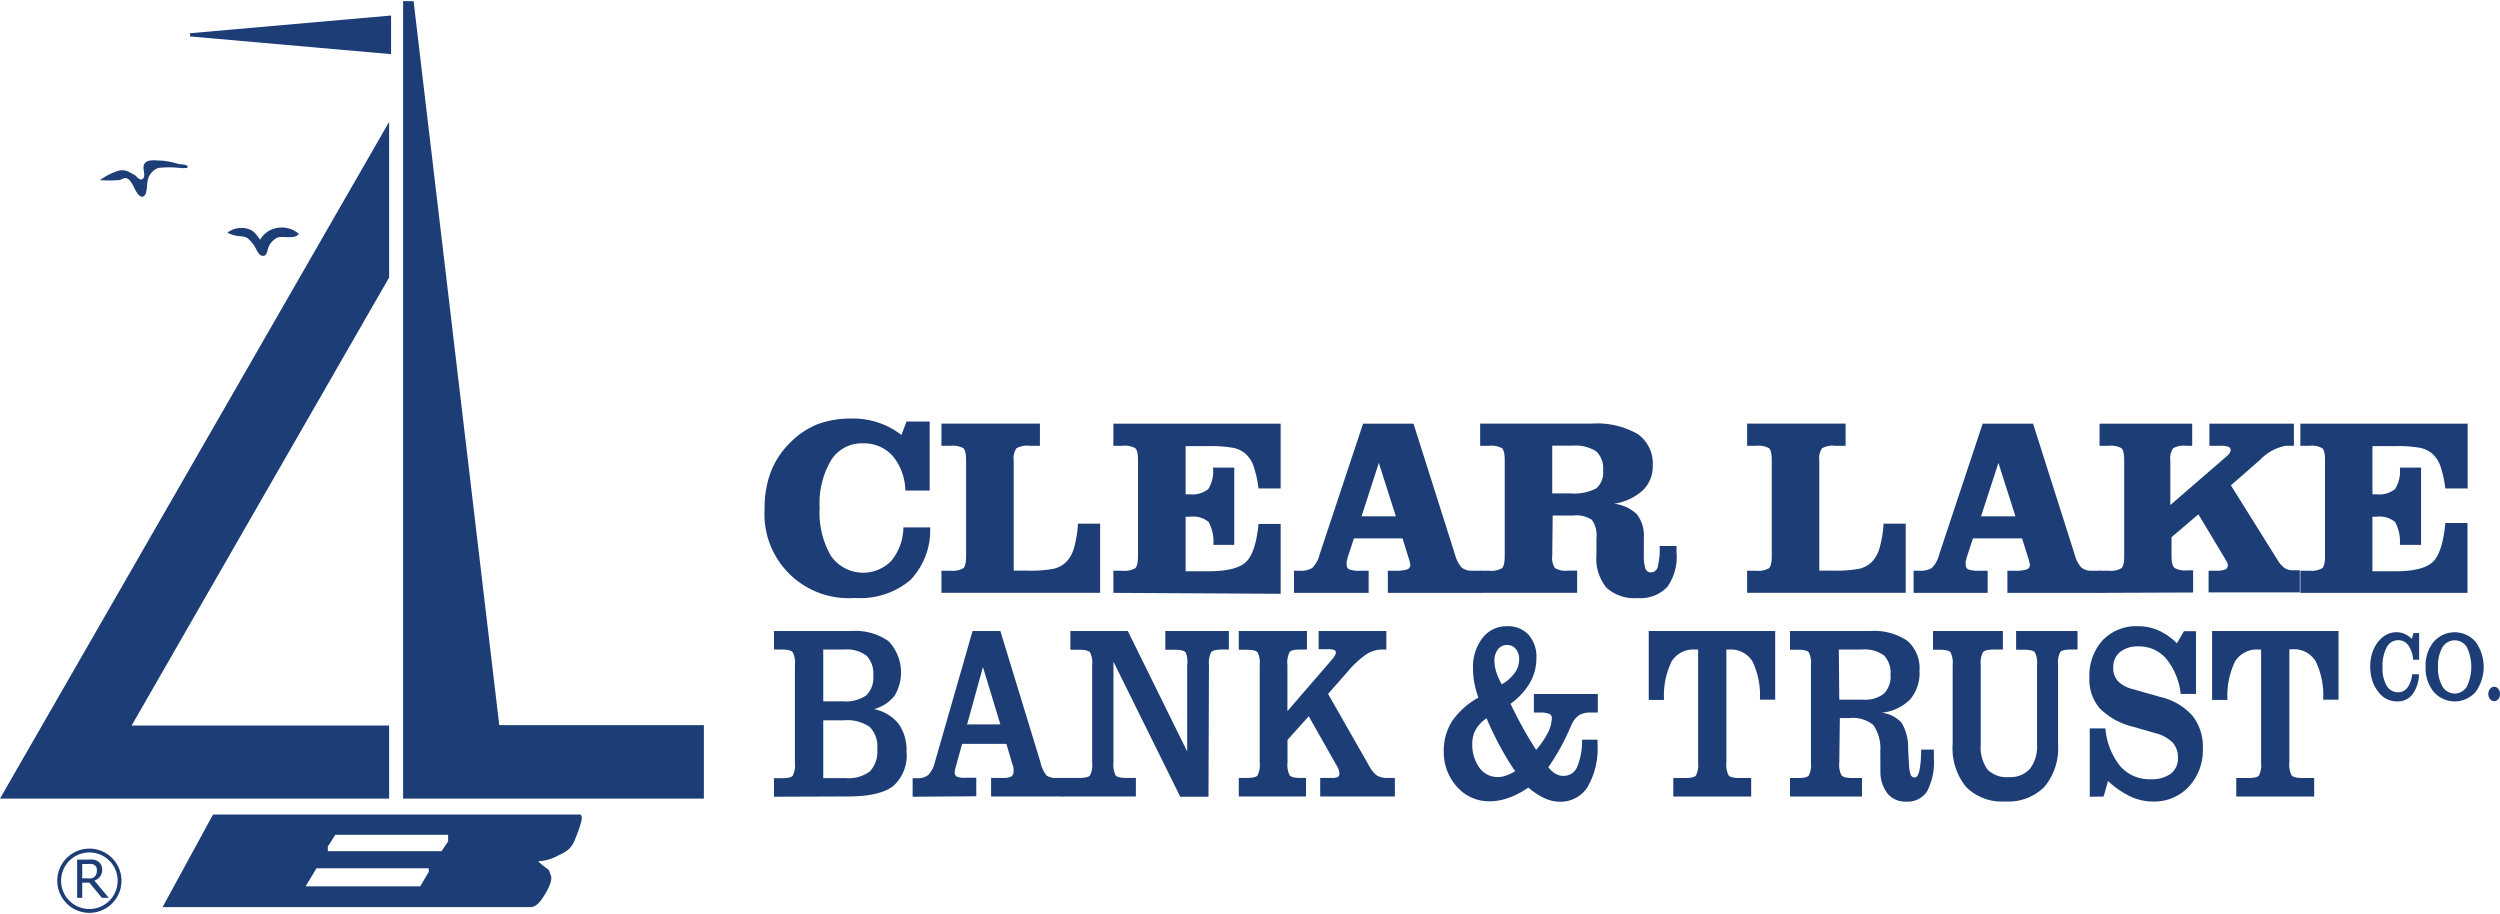
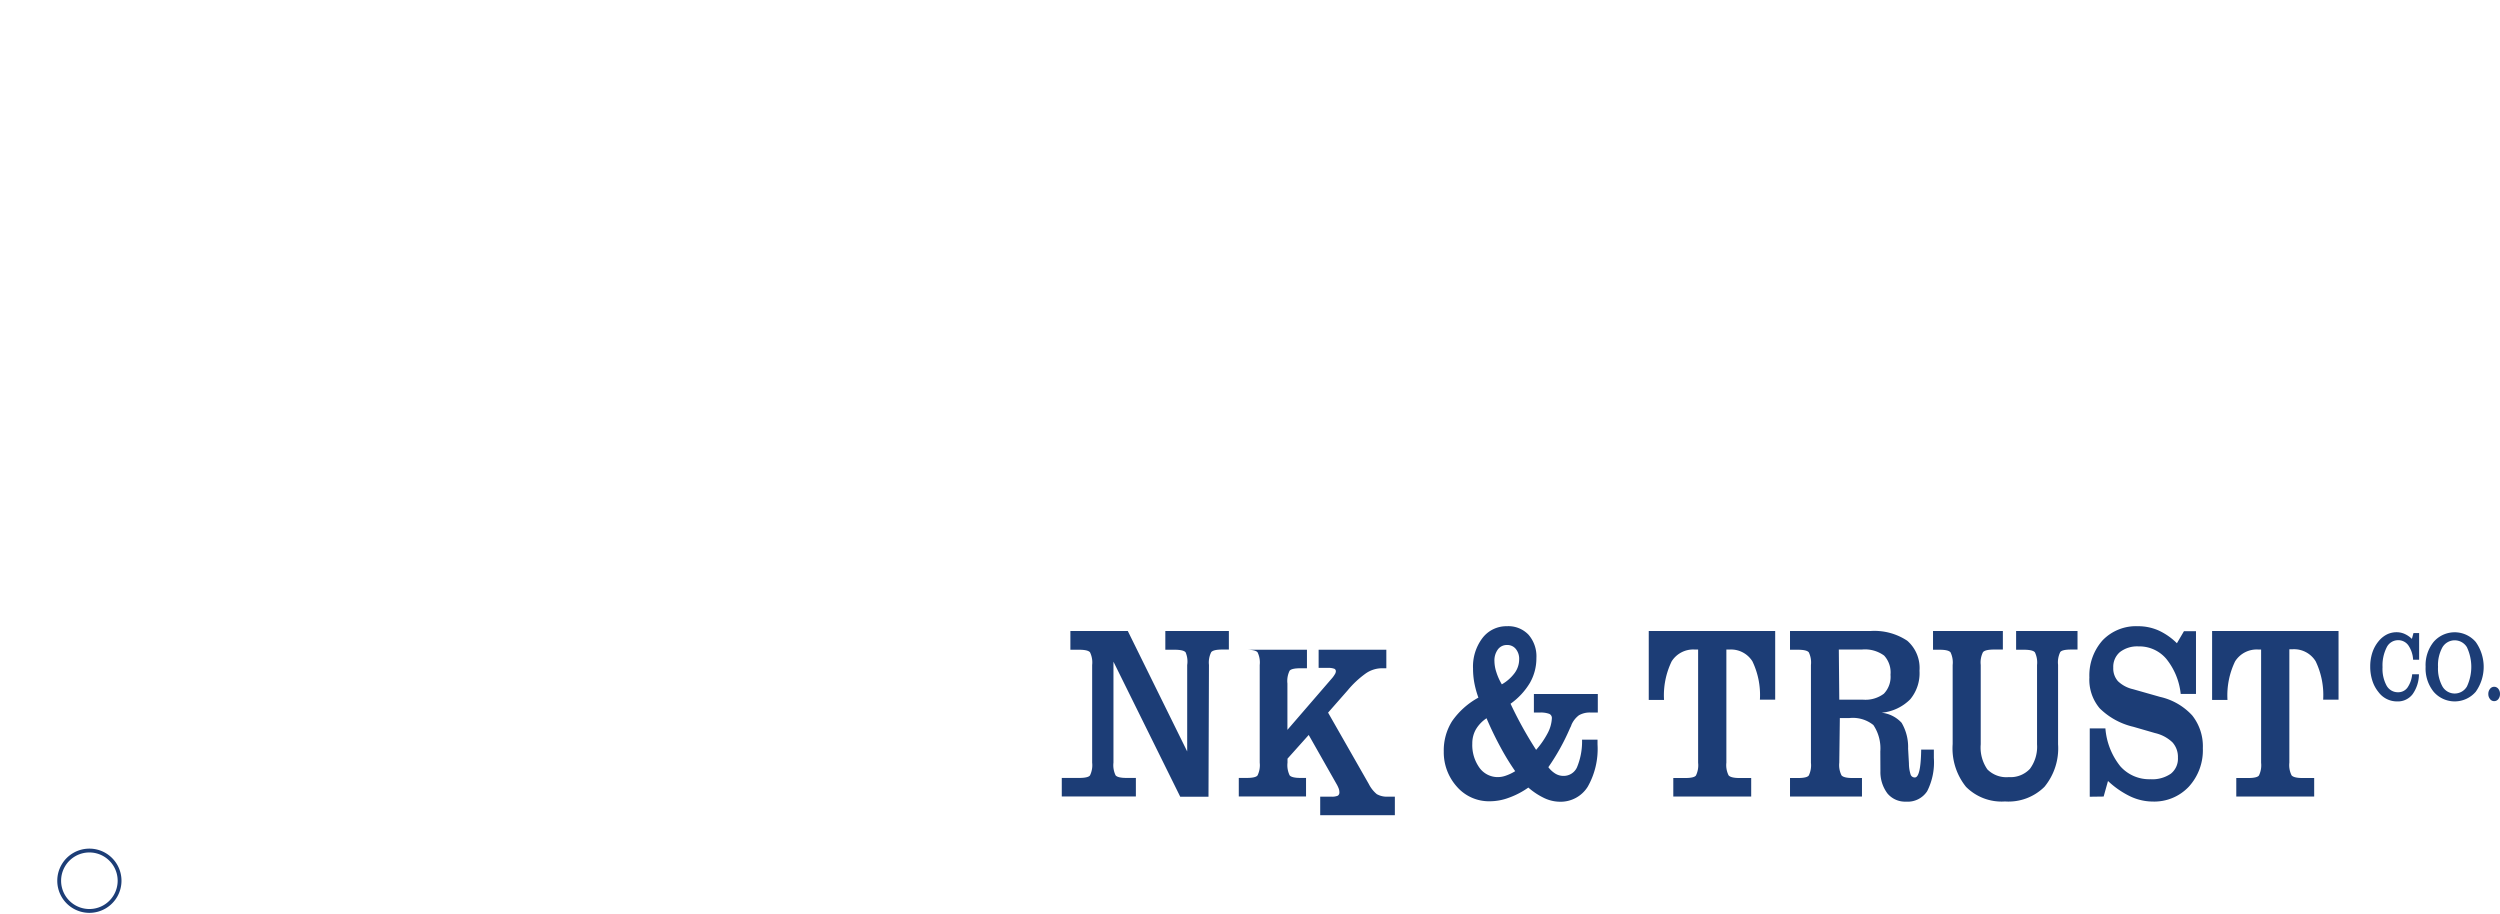
<svg xmlns="http://www.w3.org/2000/svg" width="372" height="136" fill="none">
-   <path d="M59.983.173h1.558L74.29 107.9h30.446v10.929H59.983V.173zm-2.081 17.959v23.155l-38.317 66.668h38.317v10.874H0L57.902 18.132zm.29-15.823v5.748l-29.91-2.633v-.482l29.91-2.633zM20.136 26.112c-.924-.524-1.516-.978-2.578-.689-.962.316-1.87.78-2.687 1.378.917.069 1.839.069 2.756 0 .427 0 .703-.372 1.144-.29.441.084.703.552.938.924.234.373.826 1.999 1.543 1.82.717-.18.552-1.82.744-2.495a2.536 2.536 0 011.572-1.778c1.049-.11 2.107-.11 3.156 0 .37.049.746.049 1.116 0 .428-.537-1.006-.524-1.226-.565a12.036 12.036 0 00-2.481-.51c-.869 0-2.495-.358-2.757.744-.124.483.248 1.378 0 1.806-.413.634-.965-.097-1.24-.345zm13.7 8.518a3.431 3.431 0 012.619-.675c1.226.193 1.57.799 2.26 1.709a3.515 3.515 0 012.55-1.75 3.83 3.83 0 013.198.881c-.524.869-2.399.262-3.212.566a2.853 2.853 0 00-1.227 1.24c-.22.441-.275 1.378-.716 1.447-.662.18-1.006-.634-1.24-1.061a4.671 4.671 0 00-1.048-1.378c-.483-.455-.869-.414-1.544-.483a4.907 4.907 0 01-1.64-.496zm52.65 86.708c-.124-.207-.248-.138-.592-.138H31.7l-7.512 13.783H78.92c1.102 0 1.833-1.378 2.343-2.192.317-.551.992-1.874.703-2.522-.166-.372-.152-.744-.51-.992a9.625 9.625 0 01-1.379-1.117 6.88 6.88 0 003.115-.937 5.284 5.284 0 001.544-.951c.386-.44.686-.95.882-1.502.22-.565.455-1.13.634-1.709.18-.579.455-1.323.234-1.723zM63.8 129.732l-1.268 2.15h-17.05l1.613-2.688H63.8v.538zm2.88-4.535l-.978 1.461H48.778v-.689l1.116-1.75h16.788v.978z" fill="#1C3D76" />
  <path d="M13.3 135.547a4.493 4.493 0 100-8.986 4.493 4.493 0 000 8.986z" stroke="#1C3D76" stroke-width=".57" stroke-miterlimit="10" />
-   <path d="M16.18 133.591h-1.02l-1.86-2.247h-1.062v2.247h-.758v-5.678h1.585c.285-.027.57-.027.855 0 .22.039.43.118.62.234.2.121.367.292.483.496.125.228.186.485.179.744.016.369-.09.732-.303 1.034-.22.284-.516.5-.855.62l2.136 2.55zm-1.764-4.135a1.034 1.034 0 00-.082-.427.757.757 0 00-.29-.317 1.056 1.056 0 00-.386-.152 2.864 2.864 0 00-.524 0h-.896v2.137h.759c.206.023.414.023.62 0a1 1 0 00.703-.607c.071-.184.104-.381.096-.579v-.055zm120.008-50.983h3.983a10.693 10.693 0 01-2.964 7.857 11.63 11.63 0 01-8.269 2.646 12.512 12.512 0 01-13.397-13.356c-.03-1.857.288-3.703.937-5.444a12.411 12.411 0 012.881-4.328 12.001 12.001 0 014.135-2.756 14.348 14.348 0 015.072-.813 11.77 11.77 0 017.332 2.44l.758-2h3.446v10.269h-3.625a8.27 8.27 0 00-1.902-5.169 5.71 5.71 0 00-4.438-1.847 5.375 5.375 0 00-4.714 2.523 12.609 12.609 0 00-1.695 7.084 12.773 12.773 0 001.681 7.14 5.847 5.847 0 009.001.716 8.026 8.026 0 001.778-4.962zm5.664-15.436h14.651v3.294h-1.571a3.158 3.158 0 00-1.916.372 2.618 2.618 0 00-.413 1.805V84.91h1.985a18.97 18.97 0 003.955-.276 3.937 3.937 0 001.792-.937 4.756 4.756 0 001.213-2.067c.345-1.209.553-2.453.62-3.708h3.294v10.282h-23.61v-3.28h1.379a3.141 3.141 0 001.874-.372c.276-.248.414-.855.414-1.82V68.508c0-.974-.138-1.58-.414-1.819a3.198 3.198 0 00-1.874-.358h-1.379v-3.294zm25.581 25.18v-3.293h1.379a3.141 3.141 0 001.874-.372c.276-.248.414-.855.414-1.82V68.508c0-.974-.138-1.58-.414-1.819a3.198 3.198 0 00-1.874-.358h-1.379v-3.294h24.892v9.648h-3.294a16.785 16.785 0 00-.731-3.322 4.497 4.497 0 00-1.116-1.764 3.942 3.942 0 00-1.792-.938c-1.3-.23-2.622-.322-3.942-.275h-3.266v7.167h.62a3.737 3.737 0 002.757-.786 5.05 5.05 0 00.703-3.183h3.156v11.494h-3.101a6.184 6.184 0 00-.703-3.404 3.626 3.626 0 00-2.757-.786h-.675v8.118h3.377c2.756 0 4.622-.459 5.596-1.378.974-.919 1.598-2.807 1.874-5.665h3.294v10.393l-24.892-.138zm26.877 0v-3.293h.91a3.21 3.21 0 001.791-.4 4.233 4.233 0 001.117-2.04l6.464-19.447h7.498l6.202 19.557a4.41 4.41 0 00.992 1.875c.458.335 1.02.497 1.585.455h1.282v3.294h-13.879v-3.294h1.061a5.603 5.603 0 001.819-.193.7.7 0 00.469-.703 3.413 3.413 0 00-.124-.538.47.47 0 00-.069-.275l-.965-3.101h-7.236l-.951 2.894c0 .165-.096.345-.124.538-.015.16-.015.322 0 .482a.716.716 0 00.386.703 4.44 4.44 0 001.654.193h1.227v3.294h-11.109zm15.161-11.384l-2.536-7.953-2.577 7.953h5.113z" fill="#1C3D76" />
-   <path d="M230.973 82.732a2.602 2.602 0 00.414 1.806 3.154 3.154 0 001.915.372h1.379v3.294h-14.445v-3.28h1.379a3.141 3.141 0 001.874-.372c.276-.249.414-.855.414-1.82V68.508c0-.974-.138-1.58-.414-1.819a3.198 3.198 0 00-1.861-.358h-1.378v-3.295h16.54a12.156 12.156 0 016.891 1.544 5.356 5.356 0 012.247 4.714 4.943 4.943 0 01-1.489 3.68 8.146 8.146 0 01-4.3 1.985 5.663 5.663 0 013.445 1.585 5.192 5.192 0 011.02 3.487v2.44c-.045.72.035 1.442.235 2.136a.852.852 0 00.84.565 1.037 1.037 0 00.993-.827c.24-1.015.338-2.06.289-3.101h2.509v.978a7.702 7.702 0 01-1.379 5.114 5.5 5.5 0 01-4.424 1.654 6.128 6.128 0 01-4.645-1.558 6.891 6.891 0 01-1.474-4.893v-2.425a3.956 3.956 0 00-.676-2.757 4.134 4.134 0 00-2.756-.648h-3.074l-.069 6.023zm0-9.317h2.66a7.125 7.125 0 003.887-.744 3.082 3.082 0 001.02-2.66 3.488 3.488 0 00-1.02-2.853 5.83 5.83 0 00-3.597-.841h-2.95v7.098zm28.999-10.379h14.651v3.295h-1.585a3.155 3.155 0 00-1.915.372 2.602 2.602 0 00-.414 1.805V84.91h1.985a18.99 18.99 0 003.956-.276 3.94 3.94 0 001.791-.937 4.746 4.746 0 001.213-2.067c.345-1.21.553-2.453.62-3.708h3.295v10.282h-23.597v-3.28h1.379a3.141 3.141 0 001.874-.372c.276-.249.414-.855.414-1.82V68.508c0-.974-.138-1.58-.414-1.819a3.198 3.198 0 00-1.874-.358h-1.379v-3.295zm24.768 25.182v-3.294h.91a3.214 3.214 0 001.792-.4 4.23 4.23 0 001.116-2.04l6.464-19.447h7.498l6.216 19.557a4.41 4.41 0 00.992 1.875c.458.335 1.02.496 1.585.455h1.282v3.294h-13.893v-3.294h1.061a5.612 5.612 0 001.82-.193.702.702 0 00.468-.703 3.416 3.416 0 00-.124-.538.47.47 0 00-.069-.275l-.978-3.102h-7.305l-.951 2.895c0 .165-.097.345-.124.537a2.43 2.43 0 000 .483.72.72 0 00.386.703 4.437 4.437 0 001.654.193h1.226v3.294H284.74zm15.161-11.385l-2.536-7.953-2.591 7.953h5.127z" fill="#1C3D76" />
-   <path d="M312.414 88.218v-3.294h1.379a3.141 3.141 0 001.874-.372c.276-.248.414-.855.414-1.82V68.508c0-.974-.138-1.58-.414-1.819a3.198 3.198 0 00-1.874-.358h-1.379v-3.294h13.783v3.294h-.923a3.168 3.168 0 00-1.902.372 2.563 2.563 0 00-.428 1.805v6.644l8.408-7.278c.166-.138.31-.3.427-.482a.865.865 0 00.138-.455.479.479 0 00-.344-.455 2.83 2.83 0 00-1.048-.151h-1.764v-3.294h12.57v3.294h-1.213a7.043 7.043 0 00-3.818 2.095l-4.342 3.79 6.892 11.026c.266.485.627.912 1.061 1.254.362.245.791.37 1.227.359h1.075v3.294h-13.576v-3.225h1.075c.467.03.935-.03 1.378-.18a.591.591 0 00.4-.578.827.827 0 000-.29 3.524 3.524 0 00-.234-.455l-4.135-6.891-3.997 3.404v2.757c0 .919.142 1.52.427 1.805a3.156 3.156 0 001.902.373h.882v3.294l-13.921.055zm29.882 0v-3.294h1.378a3.141 3.141 0 001.874-.372c.276-.248.414-.855.414-1.82V68.508c0-.974-.138-1.58-.414-1.819a3.195 3.195 0 00-1.874-.358h-1.378v-3.294h24.891v9.648h-3.321a16.854 16.854 0 00-.731-3.322 4.508 4.508 0 00-1.116-1.764 3.943 3.943 0 00-1.792-.938 18.853 18.853 0 00-3.942-.275h-3.266v7.167h.62a3.74 3.74 0 002.756-.786 5.037 5.037 0 00.703-3.183h3.157v11.494h-3.157a6.184 6.184 0 00-.703-3.404 3.613 3.613 0 00-2.756-.786h-.62v8.118h3.376c2.757 0 4.622-.459 5.596-1.378.974-.919 1.599-2.853 1.875-5.802h3.294v10.392h-24.864zm-227.128 30.336v-2.757h1.158c.919 0 1.465-.128 1.64-.386a3.48 3.48 0 00.317-1.888V98.955a3.48 3.48 0 00-.317-1.888c-.211-.276-.758-.414-1.64-.414h-1.158v-2.757h11.522a8.602 8.602 0 015.514 1.503 6.735 6.735 0 01.895 8.145 5.81 5.81 0 01-3.046 1.971 6.287 6.287 0 013.639 2.164 6.77 6.77 0 011.199 4.135 6.12 6.12 0 01-1.984 5.155c-1.333 1.029-3.584 1.544-6.754 1.544l-10.985.041zm7.332-14.196h2.922a5.38 5.38 0 003.474-.882 3.655 3.655 0 001.047-2.936 3.846 3.846 0 00-.965-2.936 4.726 4.726 0 00-3.294-.951H122.5v7.705zm0 11.426h3.295a5.318 5.318 0 003.652-1.007 4.342 4.342 0 001.089-3.321 4.133 4.133 0 00-1.13-3.294 5.937 5.937 0 00-3.873-.979H122.5v8.601zm13.301 2.77v-2.757h.648a2.493 2.493 0 001.695-.496c.48-.535.813-1.185.965-1.888l5.609-19.517h4.135l5.954 19.476c.146.744.467 1.444.938 2.039.442.27.959.391 1.474.345h.993v2.757h-10.737v-2.757h1.613c.469.047.943-.024 1.378-.207a.8.8 0 00.344-.744 2.163 2.163 0 000-.455c0-.165-.068-.418-.206-.758l-.855-2.908h-6.588l-.855 3.101-.096.372c-.079.237-.13.482-.152.731a.73.73 0 00.29.661 3.01 3.01 0 001.378.179h1.544v2.757l-9.469.069zm13.052-10.764l-2.591-8.532-2.357 8.532h4.948z" fill="#1C3D76" />
-   <path d="M179.824 118.554h-4.204l-9.937-20.095v15.023a3.46 3.46 0 00.317 1.888c.211.257.758.386 1.64.386h1.378v2.757h-11.026v-2.757h2.564c.919 0 1.465-.129 1.64-.386a3.48 3.48 0 00.317-1.888V98.955a3.481 3.481 0 00-.317-1.888c-.211-.258-.758-.386-1.64-.386h-1.282v-2.784h8.545l8.835 17.917v-12.86a3.478 3.478 0 00-.234-1.887c-.211-.258-.758-.386-1.64-.386h-1.379v-2.784h9.455v2.756h-.964c-.919 0-1.475.133-1.668.4a3.403 3.403 0 00-.331 1.888l-.069 19.613zm11.757-8.449v3.377a3.46 3.46 0 00.317 1.888c.211.257.758.386 1.64.386h.8v2.757h-10.007v-2.757h1.158c.919 0 1.466-.129 1.64-.386a3.47 3.47 0 00.317-1.888V98.955a3.472 3.472 0 00-.317-1.888c-.211-.258-.758-.386-1.64-.386h-1.158v-2.784h10.144v2.756h-.951c-.918 0-1.465.129-1.64.386a3.48 3.48 0 00-.317 1.888v6.892l6.726-7.788a4.36 4.36 0 00.372-.551.838.838 0 00.111-.4.387.387 0 00-.29-.372 2.52 2.52 0 00-.896-.11h-1.378v-2.701h10.075v2.756h-.689a4.272 4.272 0 00-2.315.73 14.248 14.248 0 00-2.757 2.564l-2.908 3.308 6.064 10.627a4.683 4.683 0 001.186 1.502 3 3 0 001.667.372h1.02v2.757h-11.109v-2.757h1.599a2.26 2.26 0 001.02-.138.559.559 0 00.234-.524 1.611 1.611 0 00-.082-.496 4.466 4.466 0 00-.345-.73l-4.135-7.291-3.156 3.528zm43.829-.041h2.302v.703a11.383 11.383 0 01-1.475 6.326 4.754 4.754 0 01-4.134 2.205 5.524 5.524 0 01-2.275-.523 10.471 10.471 0 01-2.412-1.586 11.951 11.951 0 01-2.908 1.517 8.071 8.071 0 01-2.825.523 6.323 6.323 0 01-4.893-2.164 7.661 7.661 0 01-1.957-5.251 8.143 8.143 0 011.24-4.507 11.44 11.44 0 013.914-3.501 13.972 13.972 0 01-.606-2.191c-.129-.7-.194-1.411-.193-2.123a7.007 7.007 0 011.378-4.52 4.482 4.482 0 013.653-1.792 4.137 4.137 0 013.225 1.268 4.894 4.894 0 011.172 3.473 7.365 7.365 0 01-.951 3.666 10.302 10.302 0 01-2.895 3.129 58.538 58.538 0 003.804 6.864 12.652 12.652 0 001.737-2.522 5.24 5.24 0 00.606-2.178.659.659 0 00-.399-.662 3.69 3.69 0 00-1.379-.193h-.896v-2.756h9.511v2.756h-1.048a3.265 3.265 0 00-1.75.4 3.501 3.501 0 00-1.144 1.475c0 .096-.138.303-.276.634a32.7 32.7 0 01-3.142 5.623c.292.393.657.725 1.075.979.346.204.741.314 1.144.317a2.174 2.174 0 002.039-1.268 10 10 0 00.758-4.121zm-14.196-3.198a5.142 5.142 0 00-1.612 1.682 4.214 4.214 0 00-.524 2.095 5.784 5.784 0 001.075 3.611 3.349 3.349 0 002.756 1.378 3.549 3.549 0 001.172-.22c.483-.168.946-.39 1.378-.662a36.4 36.4 0 01-2.177-3.556 48.556 48.556 0 01-2.082-4.314l.014-.014zm2.274-5.044a6.199 6.199 0 001.916-1.709 3.46 3.46 0 00.648-2.013 2.301 2.301 0 00-.496-1.53 1.602 1.602 0 00-1.296-.593 1.64 1.64 0 00-1.378.662 2.756 2.756 0 00-.51 1.737c.011.563.109 1.12.289 1.654.2.631.473 1.237.814 1.805l.013-.013zm29.192-5.169h-.454a3.792 3.792 0 00-3.487 1.764 11.61 11.61 0 00-1.131 5.734h-2.274V93.897h18.814v10.213h-2.274a11.573 11.573 0 00-1.117-5.707 3.762 3.762 0 00-3.432-1.75h-.441v16.829a3.402 3.402 0 00.331 1.888c.22.267.776.4 1.668.4h1.695v2.756h-11.591v-2.756h1.736c.919 0 1.466-.129 1.64-.386a3.462 3.462 0 00.317-1.888V96.653zm21.005 16.829a3.41 3.41 0 00.331 1.888c.221.267.777.4 1.668.4h1.378v2.756h-10.709v-2.756h1.158c.919 0 1.465-.129 1.64-.386a3.48 3.48 0 00.317-1.888V98.955a3.481 3.481 0 00-.317-1.888c-.211-.258-.758-.386-1.64-.386h-1.158v-2.784h11.936a8.833 8.833 0 015.513 1.447 5.378 5.378 0 011.819 4.465 6.06 6.06 0 01-1.378 4.245 6.894 6.894 0 01-4.273 1.999 4.697 4.697 0 012.991 1.502 7.105 7.105 0 01.965 3.846l.124 2.205a5.447 5.447 0 00.262 1.681.643.643 0 00.62.4c.579 0 .892-1.346.938-4.038v-.11h1.888v1.24a9.48 9.48 0 01-.993 4.948 3.456 3.456 0 01-3.142 1.557 3.42 3.42 0 01-2.757-1.199 5.294 5.294 0 01-1.061-3.335l-.014-2.936a6.22 6.22 0 00-1.033-3.928 4.863 4.863 0 00-3.612-1.034h-1.378l-.083 6.63zm0-9.372h3.515a4.567 4.567 0 003.115-.883 3.618 3.618 0 00.992-2.825 3.697 3.697 0 00-.951-2.853 4.823 4.823 0 00-3.321-.896h-3.418l.068 7.457zm16.871-5.155a3.481 3.481 0 00-.317-1.888c-.212-.258-.758-.386-1.64-.386h-.965v-2.784h10.392v2.756h-1.282c-.919 0-1.479.133-1.681.4a3.403 3.403 0 00-.331 1.888v11.812a5.692 5.692 0 00.992 3.735 3.978 3.978 0 003.184 1.144 3.93 3.93 0 003.143-1.227 5.514 5.514 0 001.061-3.652V98.955a3.481 3.481 0 00-.317-1.888c-.211-.258-.758-.386-1.64-.386h-1.158v-2.784h9.138v2.756h-.937c-.919 0-1.466.129-1.64.386a3.462 3.462 0 00-.317 1.888v11.812a9.011 9.011 0 01-2.027 6.34 7.606 7.606 0 01-5.871 2.178 7.472 7.472 0 01-5.803-2.178 9.11 9.11 0 01-1.984-6.354v-11.77zm20.398 19.599v-10.172h2.33a10.293 10.293 0 002.205 5.624 5.738 5.738 0 004.493 1.943 4.846 4.846 0 003.046-.827 2.855 2.855 0 001.048-2.384 3.238 3.238 0 00-.814-2.275 5.518 5.518 0 00-2.577-1.378l-3.239-.937a10.528 10.528 0 01-5.017-2.757 6.617 6.617 0 01-1.53-4.603 7.845 7.845 0 011.971-5.513 6.9 6.9 0 015.251-2.095 7.523 7.523 0 013.046.62 9.452 9.452 0 012.757 1.916l1.047-1.792h1.792v9.331h-2.274a9.933 9.933 0 00-2.15-5.224 5.258 5.258 0 00-4.135-1.847 4.203 4.203 0 00-2.756.841 2.88 2.88 0 00-.993 2.33 2.838 2.838 0 00.703 2.012 4.74 4.74 0 002.233 1.185l4.024 1.144a9.245 9.245 0 014.783 2.757 7.372 7.372 0 011.585 4.879 8.021 8.021 0 01-2.081 5.72 7.057 7.057 0 01-5.389 2.219 7.904 7.904 0 01-3.308-.758 13.121 13.121 0 01-3.335-2.302l-.648 2.315-2.068.028zm25.499-21.901h-.386a3.794 3.794 0 00-3.487 1.764 11.62 11.62 0 00-1.131 5.734h-2.288V93.897h18.814v10.213h-2.288a11.562 11.562 0 00-1.116-5.707 3.77 3.77 0 00-3.474-1.791h-.441v16.87a3.402 3.402 0 00.331 1.888c.221.267.777.4 1.668.4h1.695v2.756h-11.591v-2.756h1.736c.919 0 1.466-.129 1.641-.386a3.48 3.48 0 00.317-1.888V96.653zm22.479 3.68h1.007a5.176 5.176 0 01-.965 2.991 2.753 2.753 0 01-2.288 1.047 3.408 3.408 0 01-2.757-1.378 5.147 5.147 0 01-.923-1.709 6.741 6.741 0 01-.317-2.081 6.62 6.62 0 01.303-2.054 5.2 5.2 0 01.91-1.695c.336-.428.758-.78 1.24-1.034.457-.23.963-.349 1.475-.344.408-.001.812.083 1.185.248a3.83 3.83 0 011.089.744l.234-.868h.841v3.97h-.896a4.139 4.139 0 00-.716-2.151 1.83 1.83 0 00-1.517-.758 1.886 1.886 0 00-1.695 1.061 5.93 5.93 0 00-.62 2.95 5.22 5.22 0 00.606 2.756c.171.305.422.557.725.73.304.172.649.258.998.249a1.682 1.682 0 001.378-.689c.402-.59.644-1.274.703-1.985zm1.999-1.103a5.516 5.516 0 011.185-3.707 4.138 4.138 0 014.861-1.063 4.136 4.136 0 011.41 1.063 6.392 6.392 0 010 7.415 4.135 4.135 0 01-6.257 0 5.512 5.512 0 01-1.199-3.708zm1.847 0a5.505 5.505 0 00.661 2.922 2.108 2.108 0 003.639 0 6.891 6.891 0 000-5.844 2.123 2.123 0 00-3.639 0 5.507 5.507 0 00-.661 2.922zm7.484 4.039c-.01-.274.078-.543.248-.758a.773.773 0 011.24-.014c.17.215.258.484.249.758.011.279-.077.552-.249.772a.768.768 0 01-.62.303.767.767 0 01-.62-.317 1.154 1.154 0 01-.248-.744z" fill="#1C3D76" />
+   <path d="M179.824 118.554h-4.204l-9.937-20.095v15.023a3.46 3.46 0 00.317 1.888c.211.257.758.386 1.64.386h1.378v2.757h-11.026v-2.757h2.564c.919 0 1.465-.129 1.64-.386a3.48 3.48 0 00.317-1.888V98.955a3.481 3.481 0 00-.317-1.888c-.211-.258-.758-.386-1.64-.386h-1.282v-2.784h8.545l8.835 17.917v-12.86a3.478 3.478 0 00-.234-1.887c-.211-.258-.758-.386-1.64-.386h-1.379v-2.784h9.455v2.756h-.964c-.919 0-1.475.133-1.668.4a3.403 3.403 0 00-.331 1.888l-.069 19.613zm11.757-8.449v3.377a3.46 3.46 0 00.317 1.888c.211.257.758.386 1.64.386h.8v2.757h-10.007v-2.757h1.158c.919 0 1.466-.129 1.64-.386a3.47 3.47 0 00.317-1.888V98.955a3.472 3.472 0 00-.317-1.888c-.211-.258-.758-.386-1.64-.386h-1.158h10.144v2.756h-.951c-.918 0-1.465.129-1.64.386a3.48 3.48 0 00-.317 1.888v6.892l6.726-7.788a4.36 4.36 0 00.372-.551.838.838 0 00.111-.4.387.387 0 00-.29-.372 2.52 2.52 0 00-.896-.11h-1.378v-2.701h10.075v2.756h-.689a4.272 4.272 0 00-2.315.73 14.248 14.248 0 00-2.757 2.564l-2.908 3.308 6.064 10.627a4.683 4.683 0 001.186 1.502 3 3 0 001.667.372h1.02v2.757h-11.109v-2.757h1.599a2.26 2.26 0 001.02-.138.559.559 0 00.234-.524 1.611 1.611 0 00-.082-.496 4.466 4.466 0 00-.345-.73l-4.135-7.291-3.156 3.528zm43.829-.041h2.302v.703a11.383 11.383 0 01-1.475 6.326 4.754 4.754 0 01-4.134 2.205 5.524 5.524 0 01-2.275-.523 10.471 10.471 0 01-2.412-1.586 11.951 11.951 0 01-2.908 1.517 8.071 8.071 0 01-2.825.523 6.323 6.323 0 01-4.893-2.164 7.661 7.661 0 01-1.957-5.251 8.143 8.143 0 011.24-4.507 11.44 11.44 0 013.914-3.501 13.972 13.972 0 01-.606-2.191c-.129-.7-.194-1.411-.193-2.123a7.007 7.007 0 011.378-4.52 4.482 4.482 0 013.653-1.792 4.137 4.137 0 013.225 1.268 4.894 4.894 0 011.172 3.473 7.365 7.365 0 01-.951 3.666 10.302 10.302 0 01-2.895 3.129 58.538 58.538 0 003.804 6.864 12.652 12.652 0 001.737-2.522 5.24 5.24 0 00.606-2.178.659.659 0 00-.399-.662 3.69 3.69 0 00-1.379-.193h-.896v-2.756h9.511v2.756h-1.048a3.265 3.265 0 00-1.75.4 3.501 3.501 0 00-1.144 1.475c0 .096-.138.303-.276.634a32.7 32.7 0 01-3.142 5.623c.292.393.657.725 1.075.979.346.204.741.314 1.144.317a2.174 2.174 0 002.039-1.268 10 10 0 00.758-4.121zm-14.196-3.198a5.142 5.142 0 00-1.612 1.682 4.214 4.214 0 00-.524 2.095 5.784 5.784 0 001.075 3.611 3.349 3.349 0 002.756 1.378 3.549 3.549 0 001.172-.22c.483-.168.946-.39 1.378-.662a36.4 36.4 0 01-2.177-3.556 48.556 48.556 0 01-2.082-4.314l.014-.014zm2.274-5.044a6.199 6.199 0 001.916-1.709 3.46 3.46 0 00.648-2.013 2.301 2.301 0 00-.496-1.53 1.602 1.602 0 00-1.296-.593 1.64 1.64 0 00-1.378.662 2.756 2.756 0 00-.51 1.737c.011.563.109 1.12.289 1.654.2.631.473 1.237.814 1.805l.013-.013zm29.192-5.169h-.454a3.792 3.792 0 00-3.487 1.764 11.61 11.61 0 00-1.131 5.734h-2.274V93.897h18.814v10.213h-2.274a11.573 11.573 0 00-1.117-5.707 3.762 3.762 0 00-3.432-1.75h-.441v16.829a3.402 3.402 0 00.331 1.888c.22.267.776.4 1.668.4h1.695v2.756h-11.591v-2.756h1.736c.919 0 1.466-.129 1.64-.386a3.462 3.462 0 00.317-1.888V96.653zm21.005 16.829a3.41 3.41 0 00.331 1.888c.221.267.777.4 1.668.4h1.378v2.756h-10.709v-2.756h1.158c.919 0 1.465-.129 1.64-.386a3.48 3.48 0 00.317-1.888V98.955a3.481 3.481 0 00-.317-1.888c-.211-.258-.758-.386-1.64-.386h-1.158v-2.784h11.936a8.833 8.833 0 015.513 1.447 5.378 5.378 0 011.819 4.465 6.06 6.06 0 01-1.378 4.245 6.894 6.894 0 01-4.273 1.999 4.697 4.697 0 012.991 1.502 7.105 7.105 0 01.965 3.846l.124 2.205a5.447 5.447 0 00.262 1.681.643.643 0 00.62.4c.579 0 .892-1.346.938-4.038v-.11h1.888v1.24a9.48 9.48 0 01-.993 4.948 3.456 3.456 0 01-3.142 1.557 3.42 3.42 0 01-2.757-1.199 5.294 5.294 0 01-1.061-3.335l-.014-2.936a6.22 6.22 0 00-1.033-3.928 4.863 4.863 0 00-3.612-1.034h-1.378l-.083 6.63zm0-9.372h3.515a4.567 4.567 0 003.115-.883 3.618 3.618 0 00.992-2.825 3.697 3.697 0 00-.951-2.853 4.823 4.823 0 00-3.321-.896h-3.418l.068 7.457zm16.871-5.155a3.481 3.481 0 00-.317-1.888c-.212-.258-.758-.386-1.64-.386h-.965v-2.784h10.392v2.756h-1.282c-.919 0-1.479.133-1.681.4a3.403 3.403 0 00-.331 1.888v11.812a5.692 5.692 0 00.992 3.735 3.978 3.978 0 003.184 1.144 3.93 3.93 0 003.143-1.227 5.514 5.514 0 001.061-3.652V98.955a3.481 3.481 0 00-.317-1.888c-.211-.258-.758-.386-1.64-.386h-1.158v-2.784h9.138v2.756h-.937c-.919 0-1.466.129-1.64.386a3.462 3.462 0 00-.317 1.888v11.812a9.011 9.011 0 01-2.027 6.34 7.606 7.606 0 01-5.871 2.178 7.472 7.472 0 01-5.803-2.178 9.11 9.11 0 01-1.984-6.354v-11.77zm20.398 19.599v-10.172h2.33a10.293 10.293 0 002.205 5.624 5.738 5.738 0 004.493 1.943 4.846 4.846 0 003.046-.827 2.855 2.855 0 001.048-2.384 3.238 3.238 0 00-.814-2.275 5.518 5.518 0 00-2.577-1.378l-3.239-.937a10.528 10.528 0 01-5.017-2.757 6.617 6.617 0 01-1.53-4.603 7.845 7.845 0 011.971-5.513 6.9 6.9 0 015.251-2.095 7.523 7.523 0 013.046.62 9.452 9.452 0 012.757 1.916l1.047-1.792h1.792v9.331h-2.274a9.933 9.933 0 00-2.15-5.224 5.258 5.258 0 00-4.135-1.847 4.203 4.203 0 00-2.756.841 2.88 2.88 0 00-.993 2.33 2.838 2.838 0 00.703 2.012 4.74 4.74 0 002.233 1.185l4.024 1.144a9.245 9.245 0 014.783 2.757 7.372 7.372 0 011.585 4.879 8.021 8.021 0 01-2.081 5.72 7.057 7.057 0 01-5.389 2.219 7.904 7.904 0 01-3.308-.758 13.121 13.121 0 01-3.335-2.302l-.648 2.315-2.068.028zm25.499-21.901h-.386a3.794 3.794 0 00-3.487 1.764 11.62 11.62 0 00-1.131 5.734h-2.288V93.897h18.814v10.213h-2.288a11.562 11.562 0 00-1.116-5.707 3.77 3.77 0 00-3.474-1.791h-.441v16.87a3.402 3.402 0 00.331 1.888c.221.267.777.4 1.668.4h1.695v2.756h-11.591v-2.756h1.736c.919 0 1.466-.129 1.641-.386a3.48 3.48 0 00.317-1.888V96.653zm22.479 3.68h1.007a5.176 5.176 0 01-.965 2.991 2.753 2.753 0 01-2.288 1.047 3.408 3.408 0 01-2.757-1.378 5.147 5.147 0 01-.923-1.709 6.741 6.741 0 01-.317-2.081 6.62 6.62 0 01.303-2.054 5.2 5.2 0 01.91-1.695c.336-.428.758-.78 1.24-1.034.457-.23.963-.349 1.475-.344.408-.001.812.083 1.185.248a3.83 3.83 0 011.089.744l.234-.868h.841v3.97h-.896a4.139 4.139 0 00-.716-2.151 1.83 1.83 0 00-1.517-.758 1.886 1.886 0 00-1.695 1.061 5.93 5.93 0 00-.62 2.95 5.22 5.22 0 00.606 2.756c.171.305.422.557.725.73.304.172.649.258.998.249a1.682 1.682 0 001.378-.689c.402-.59.644-1.274.703-1.985zm1.999-1.103a5.516 5.516 0 011.185-3.707 4.138 4.138 0 014.861-1.063 4.136 4.136 0 011.41 1.063 6.392 6.392 0 010 7.415 4.135 4.135 0 01-6.257 0 5.512 5.512 0 01-1.199-3.708zm1.847 0a5.505 5.505 0 00.661 2.922 2.108 2.108 0 003.639 0 6.891 6.891 0 000-5.844 2.123 2.123 0 00-3.639 0 5.507 5.507 0 00-.661 2.922zm7.484 4.039c-.01-.274.078-.543.248-.758a.773.773 0 011.24-.014c.17.215.258.484.249.758.011.279-.077.552-.249.772a.768.768 0 01-.62.303.767.767 0 01-.62-.317 1.154 1.154 0 01-.248-.744z" fill="#1C3D76" />
</svg>